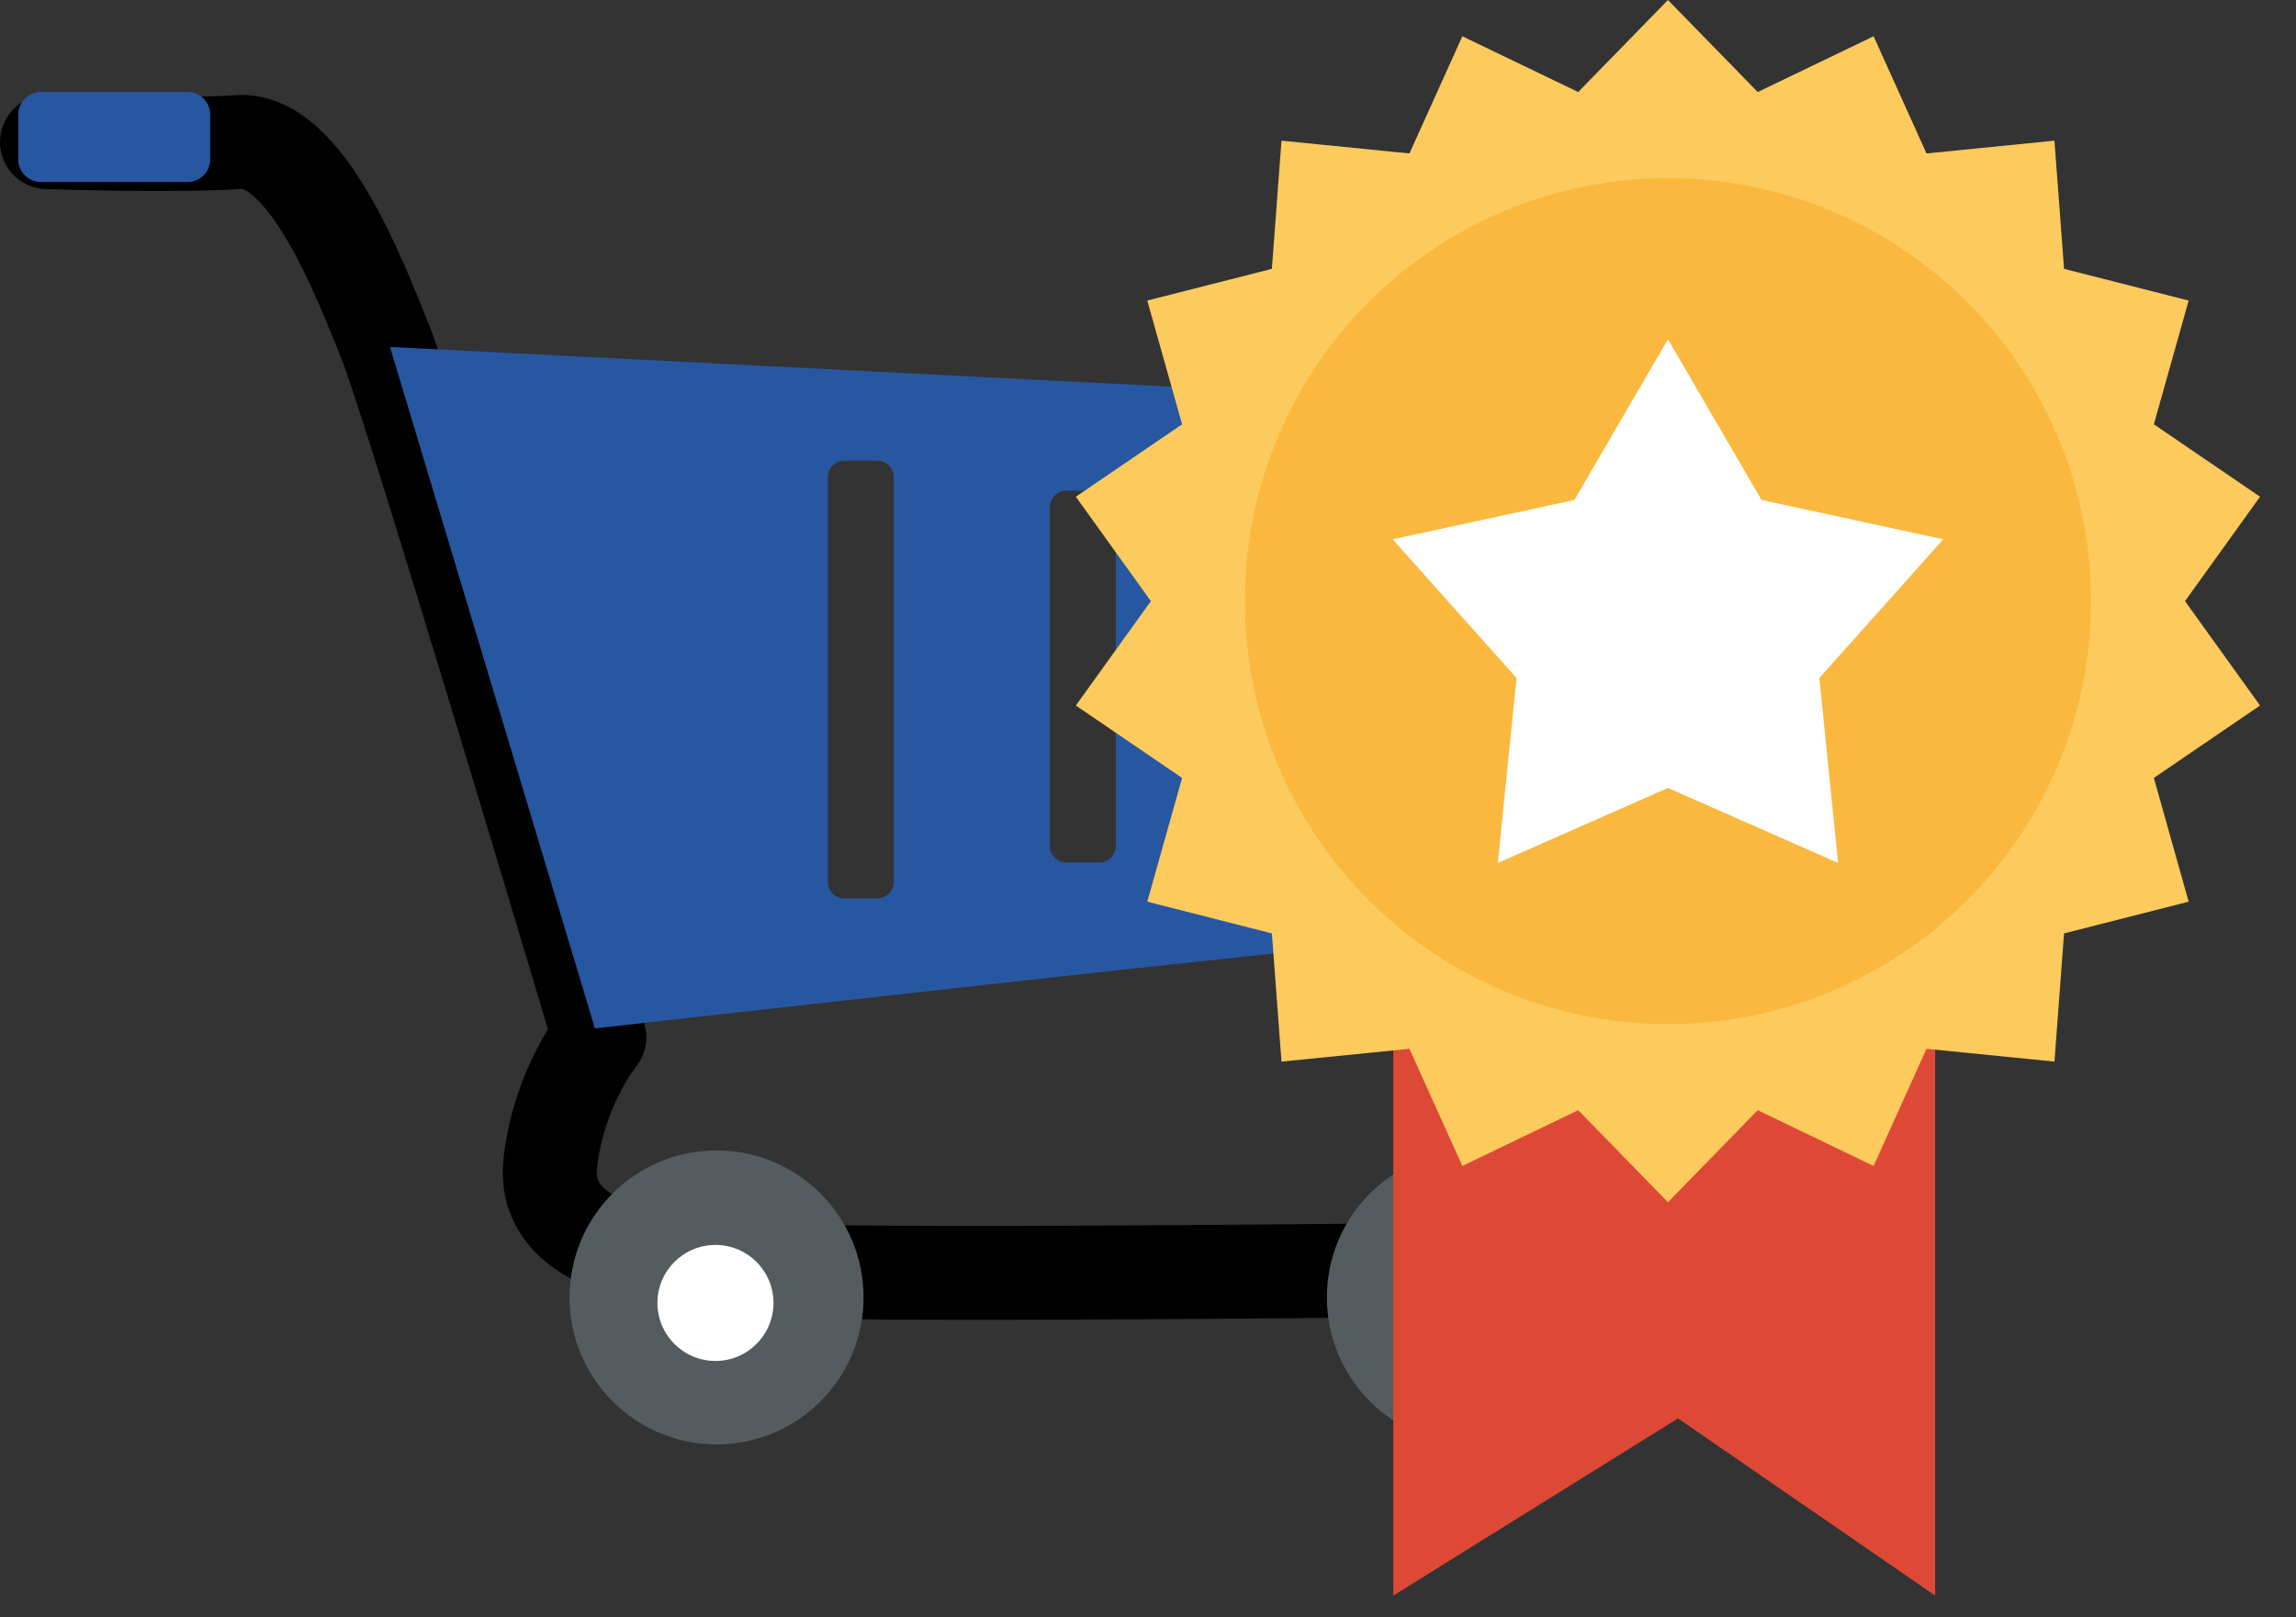
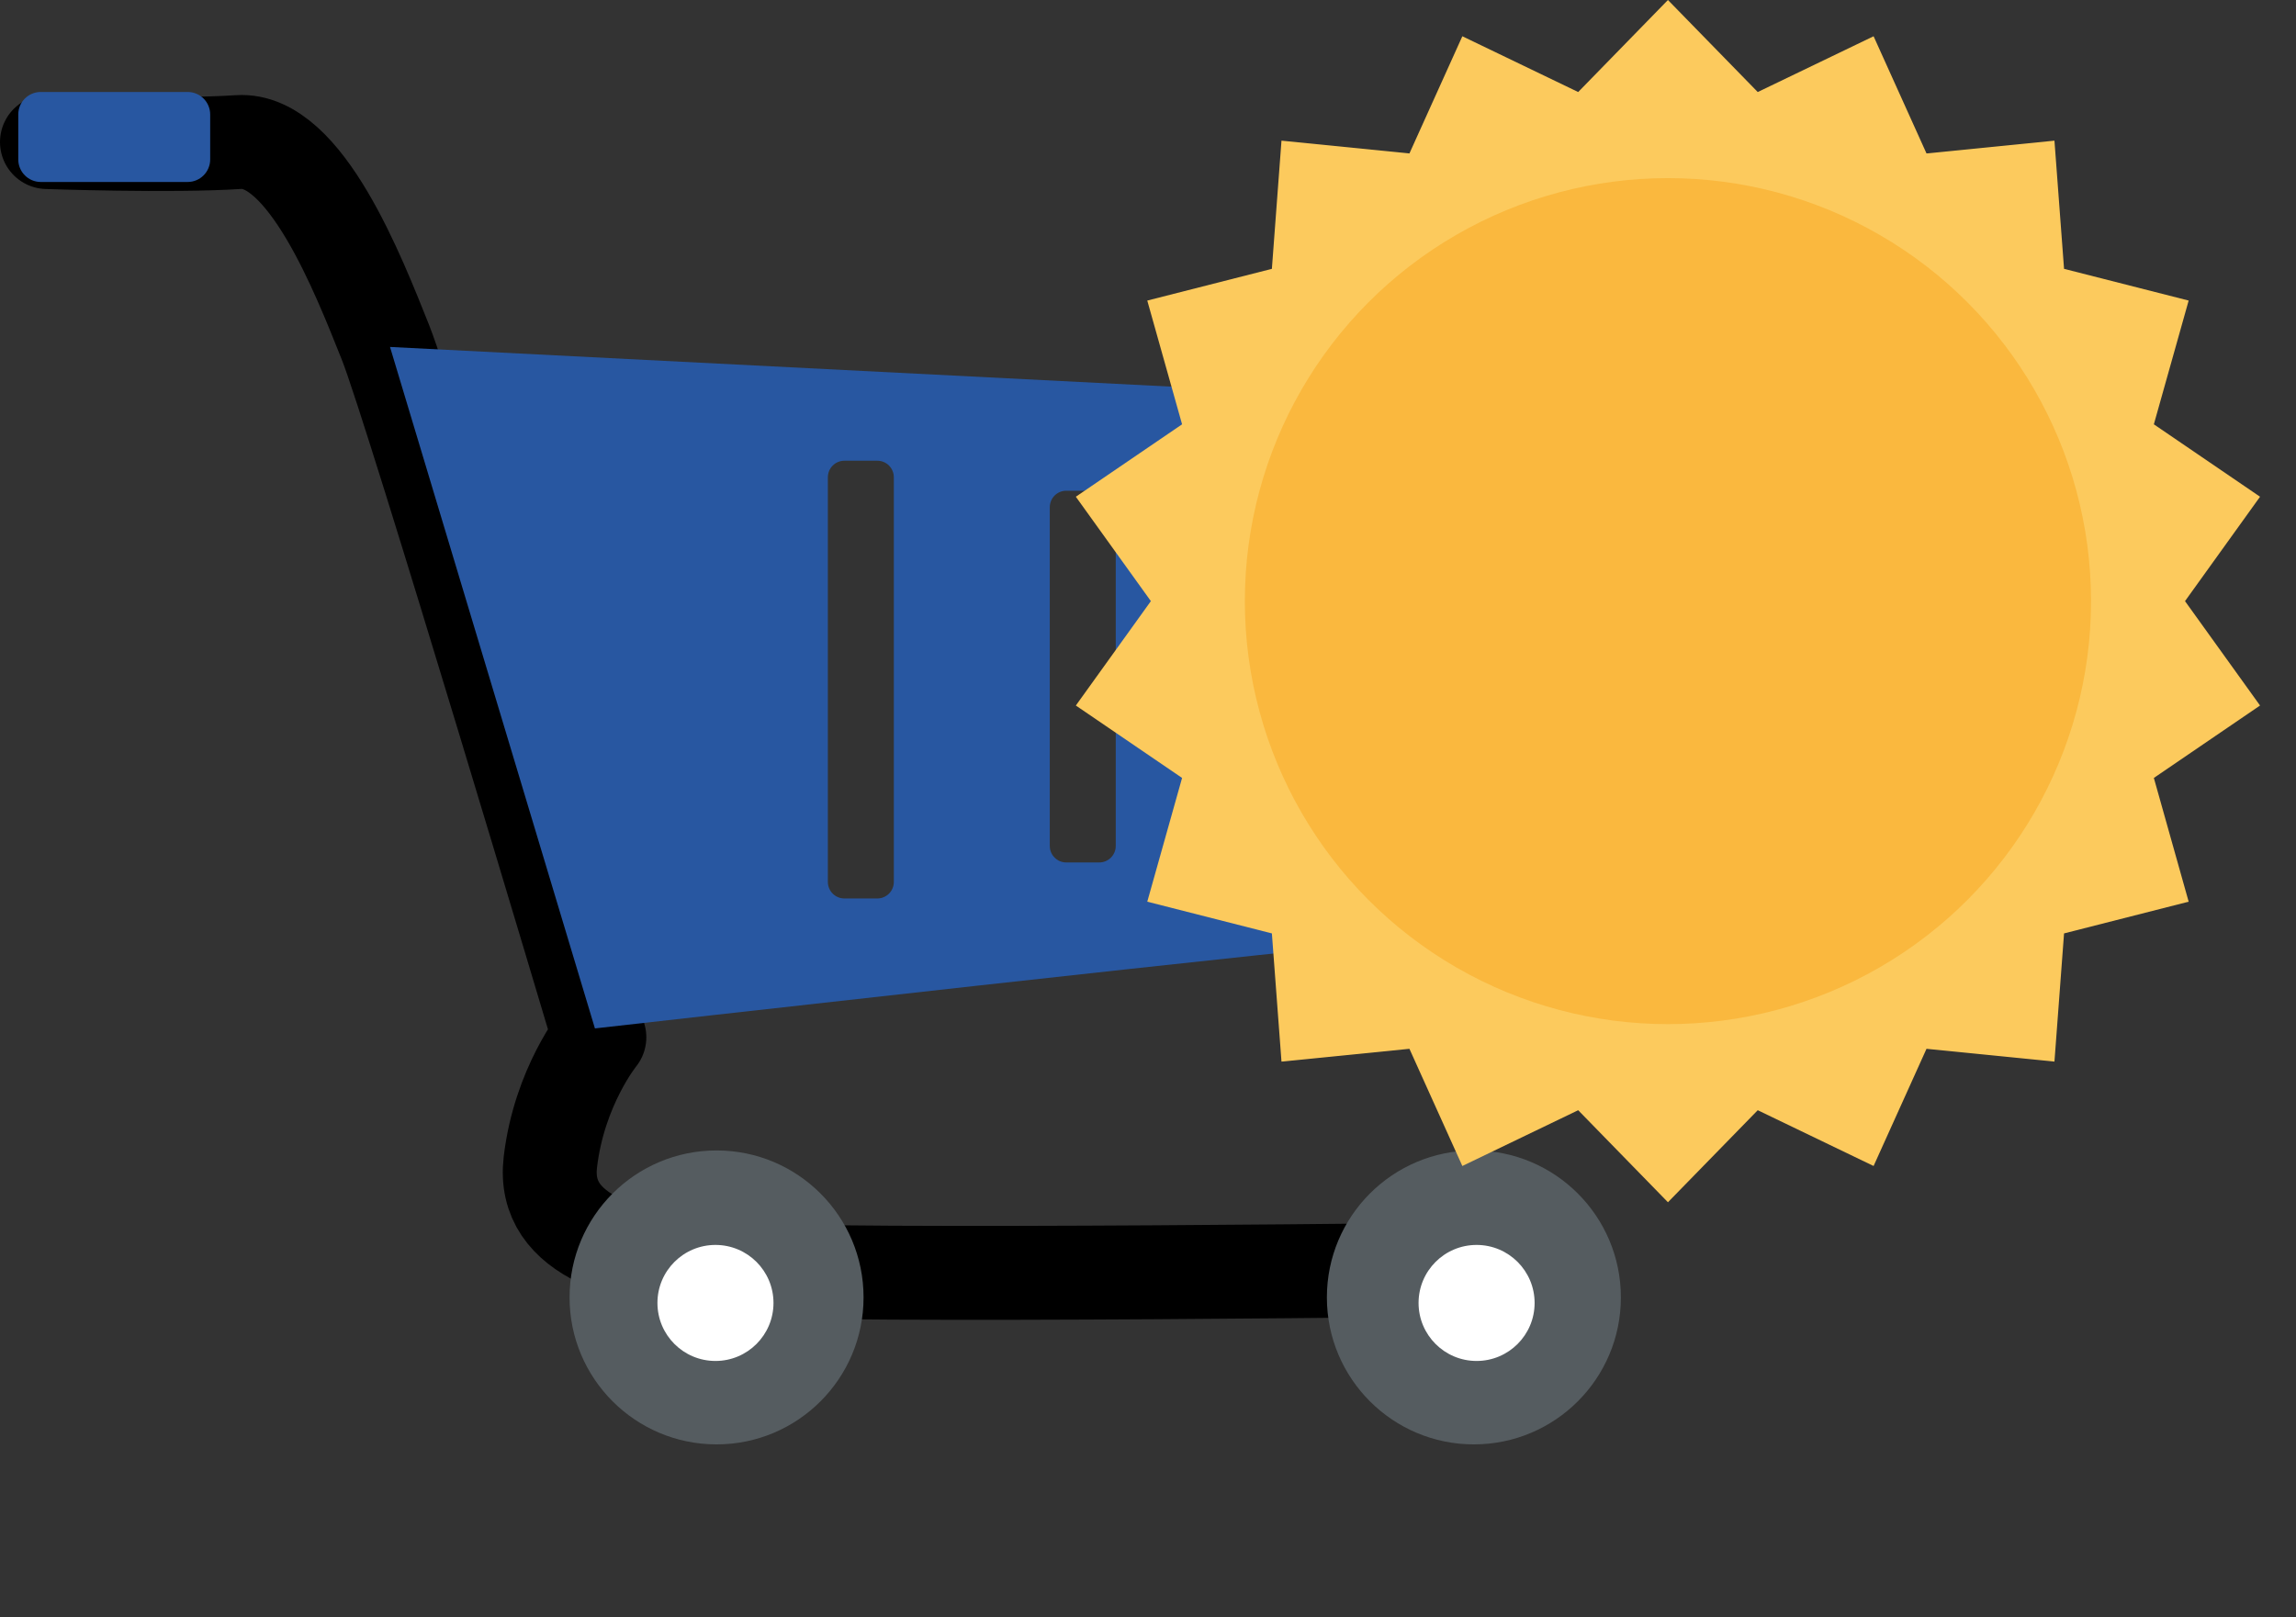
<svg xmlns="http://www.w3.org/2000/svg" width="100%" height="100%" viewBox="0 0 44 31" version="1.1" xml:space="preserve" style="fill-rule:evenodd;clip-rule:evenodd;stroke-linecap:round;stroke-linejoin:round;stroke-miterlimit:1.5;">
  <rect x="0" y="0" width="44" height="31" fill="#333333" stroke="none" />
  <g>
    <g>
      <path d="M0.9,2.723c0,-0 2.39,0.085 3.671,-0c1.281,-0.086 2.305,2.561 2.817,3.842c0.512,1.28 4.098,13.317 4.098,13.317c0,0 -0.768,0.94 -0.939,2.391c-0.171,1.451 1.537,1.878 3.415,2.049c1.878,0.17 14.94,-0 14.94,-0" style="fill:none;stroke:#000;stroke-width:1.8px;" />
      <circle cx="13.732" cy="24.868" r="2.817" style="fill:#555c60;" />
      <circle cx="28.245" cy="24.868" r="2.817" style="fill:#555c60;" />
      <circle cx="28.297" cy="24.974" r="1.112" style="fill:#fff;" />
      <circle cx="13.711" cy="24.974" r="1.112" style="fill:#fff;" />
      <path d="M7.474,6.65l25.184,1.28c0,0 -1.537,5.72 -2.049,7.086c-0.512,1.366 -1.963,2.903 -3.415,2.988c-1.451,0.086 -15.793,1.708 -15.793,1.708l-3.927,-13.062Zm9.655,2.497c0,-0.174 -0.141,-0.316 -0.316,-0.316l-0.632,-0c-0.174,-0 -0.316,0.142 -0.316,0.316l0,7.758c0,0.174 0.142,0.316 0.316,0.316l0.632,-0c0.175,-0 0.316,-0.142 0.316,-0.316l0,-7.758Zm4.253,0.575c-0,-0.175 -0.142,-0.316 -0.316,-0.316l-0.632,-0c-0.175,-0 -0.316,0.141 -0.316,0.316l-0,6.493c-0,0.174 0.141,0.316 0.316,0.316l0.632,0c0.174,0 0.316,-0.142 0.316,-0.316l-0,-6.493Zm4.367,0.344c-0,-0.174 -0.142,-0.316 -0.316,-0.316l-0.632,0c-0.175,0 -0.316,0.142 -0.316,0.316l-0,5.344c-0,0.175 0.141,0.317 0.316,0.317l0.632,-0c0.174,-0 0.316,-0.142 0.316,-0.317l-0,-5.344Z" style="fill:#2857a1;" />
      <path d="M4.028,2.194c-0,-0.238 -0.193,-0.431 -0.432,-0.431l-2.815,-0c-0.238,-0 -0.431,0.193 -0.431,0.431l0,0.862c0,0.238 0.193,0.432 0.431,0.432l2.815,-0c0.239,-0 0.432,-0.194 0.432,-0.432l-0,-0.862Z" style="fill:#2857a1;" />
    </g>
    <g>
-       <path d="M26.701,17.212l0,13.371l5.456,-3.396l4.928,3.396l0,-13.371l-10.384,-0Z" style="fill:#de4837;" />
      <path d="M31.964,0l1.721,1.764l2.22,-1.069l1.014,2.246l2.452,-0.245l0.184,2.457l2.388,0.608l-0.667,2.372l2.035,1.388l-1.438,2.001l1.438,2.001l-2.035,1.388l0.667,2.372l-2.388,0.608l-0.184,2.457l-2.452,-0.245l-1.014,2.246l-2.22,-1.069l-1.721,1.764l-1.72,-1.764l-2.22,1.069l-1.014,-2.246l-2.452,0.245l-0.184,-2.457l-2.388,-0.608l0.667,-2.372l-2.036,-1.388l1.438,-2.001l-1.438,-2.001l2.036,-1.388l-0.667,-2.372l2.388,-0.608l0.184,-2.457l2.452,0.245l1.014,-2.246l2.22,1.069l1.72,-1.764Z" style="fill:#fcca5d;" />
      <circle cx="31.964" cy="11.522" r="8.108" style="fill:#fab83e;" />
-       <path d="M31.964,6.504l1.794,3.079l3.482,0.754l-2.374,2.658l0.359,3.545l-3.261,-1.437l-3.26,1.437l0.358,-3.545l-2.374,-2.658l3.483,-0.754l1.793,-3.079Z" style="fill:#fff;" />
    </g>
  </g>
</svg>